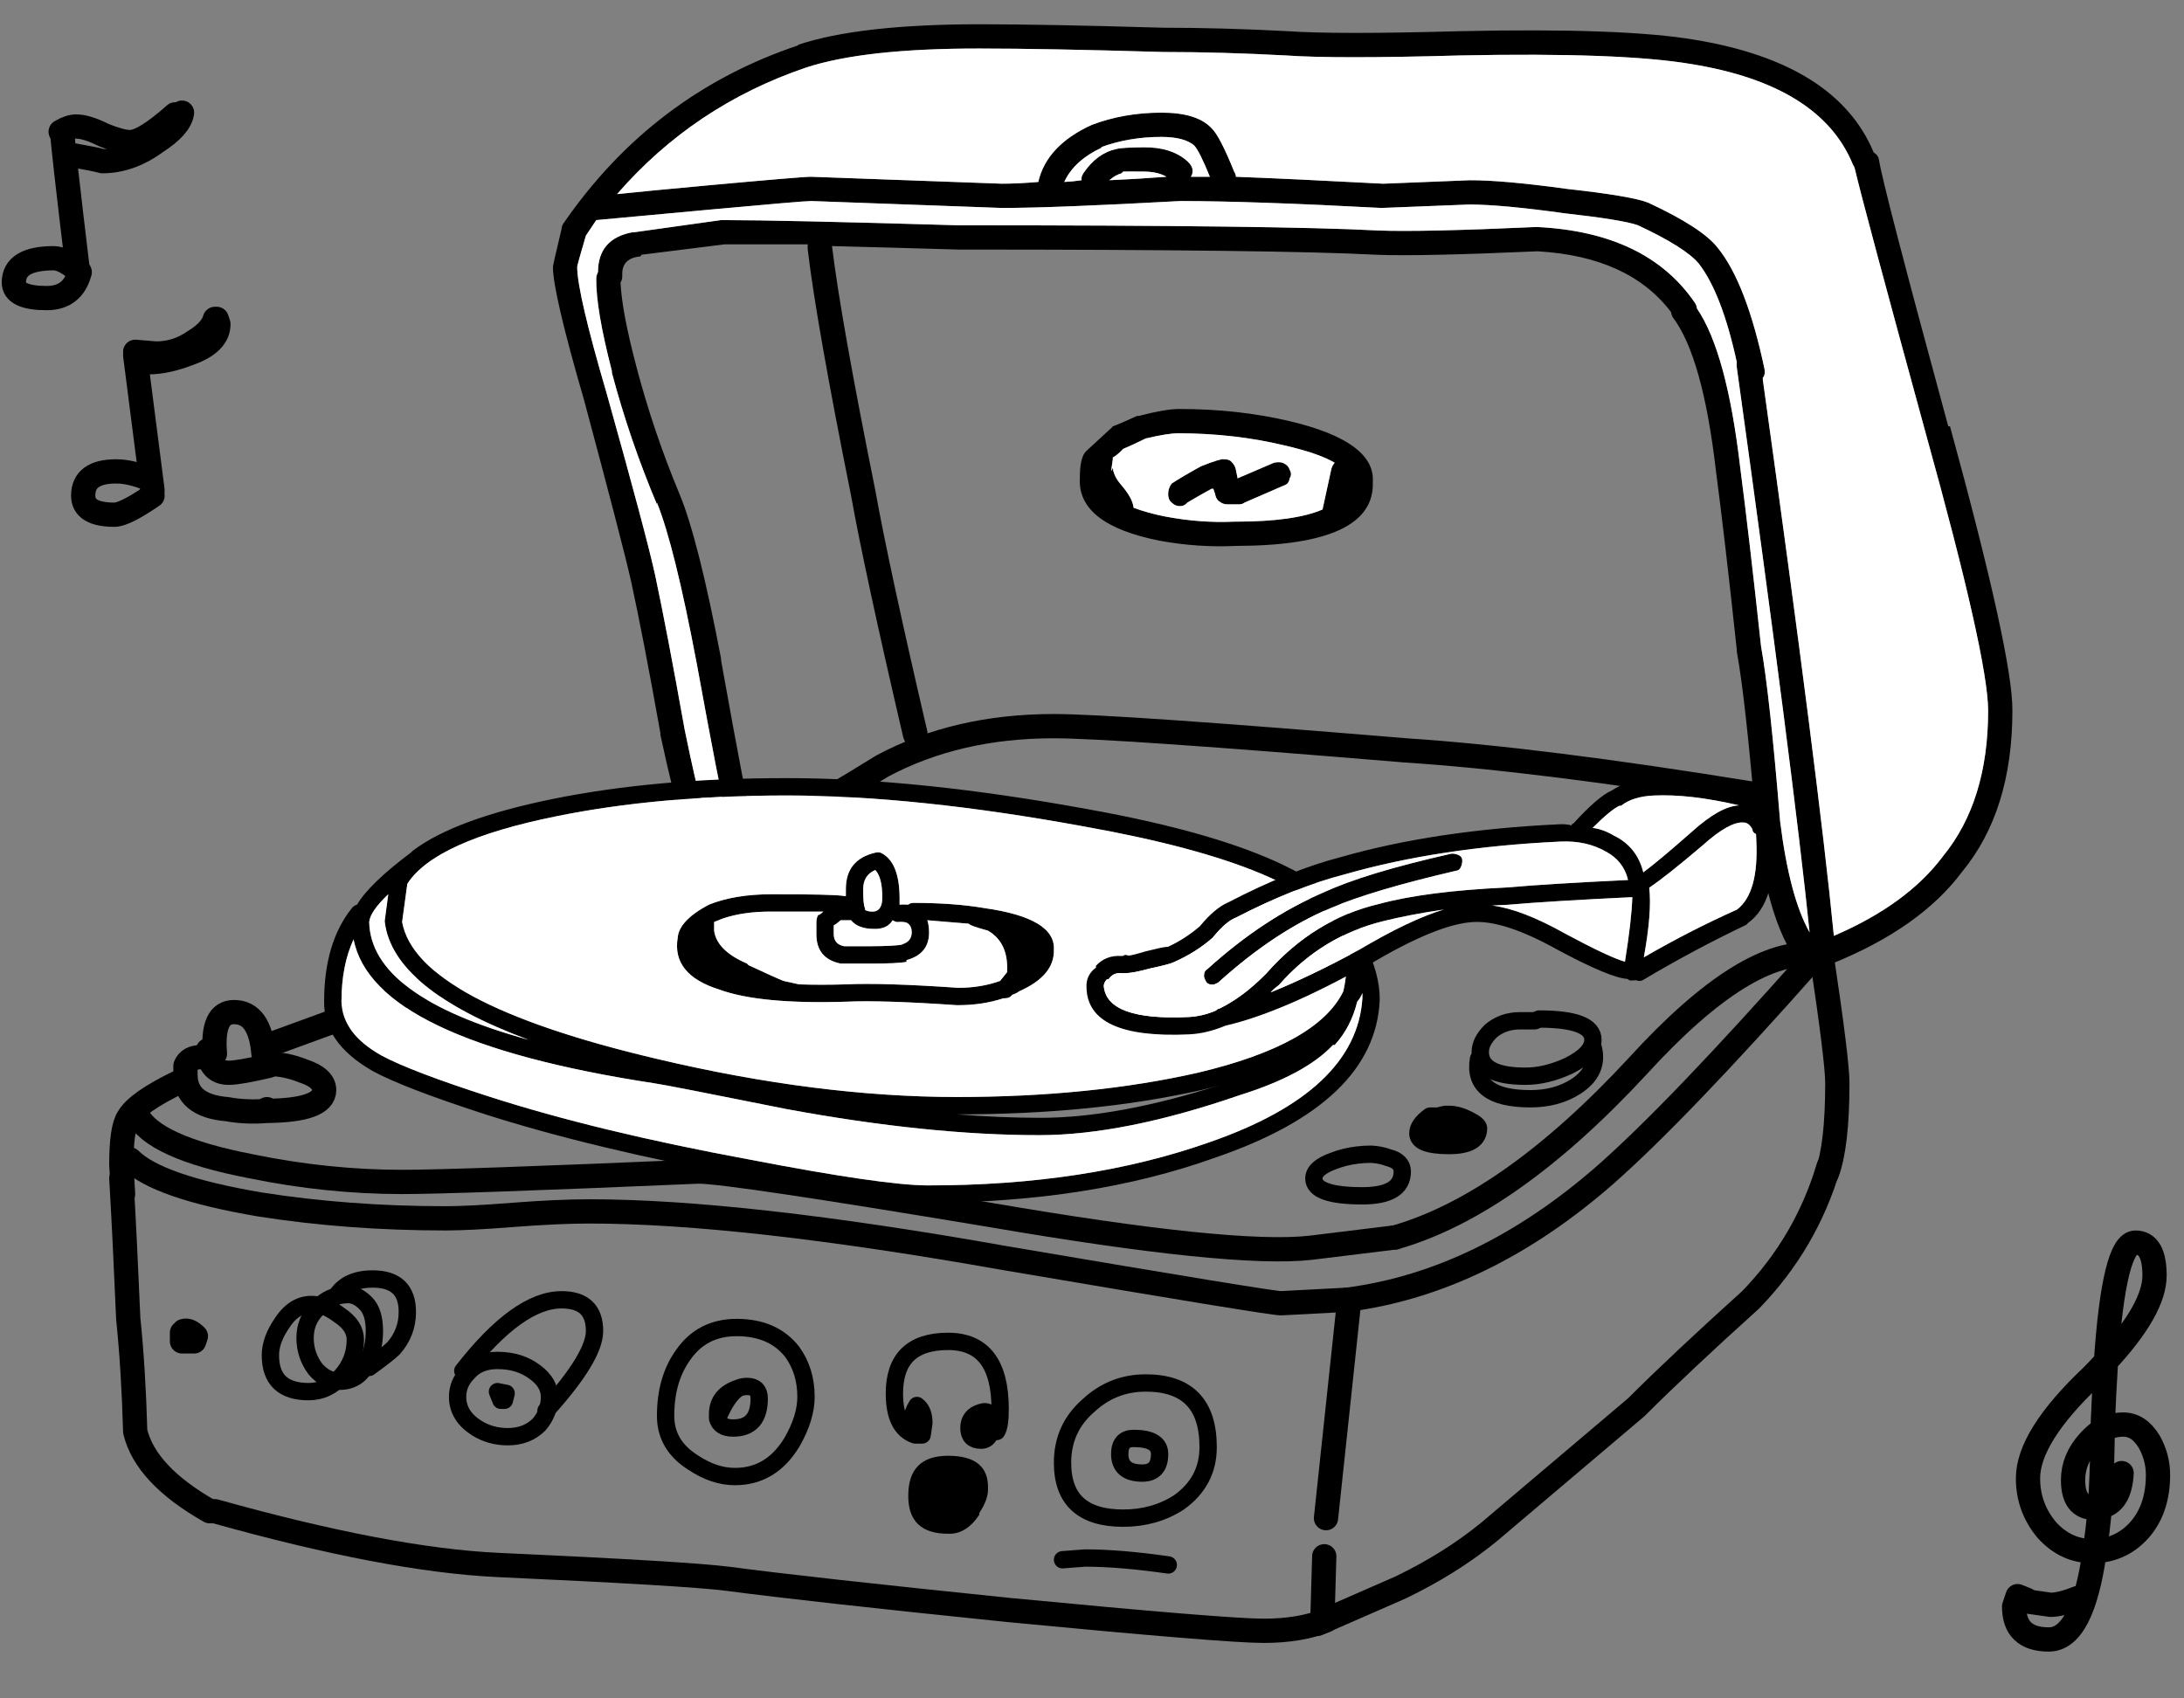
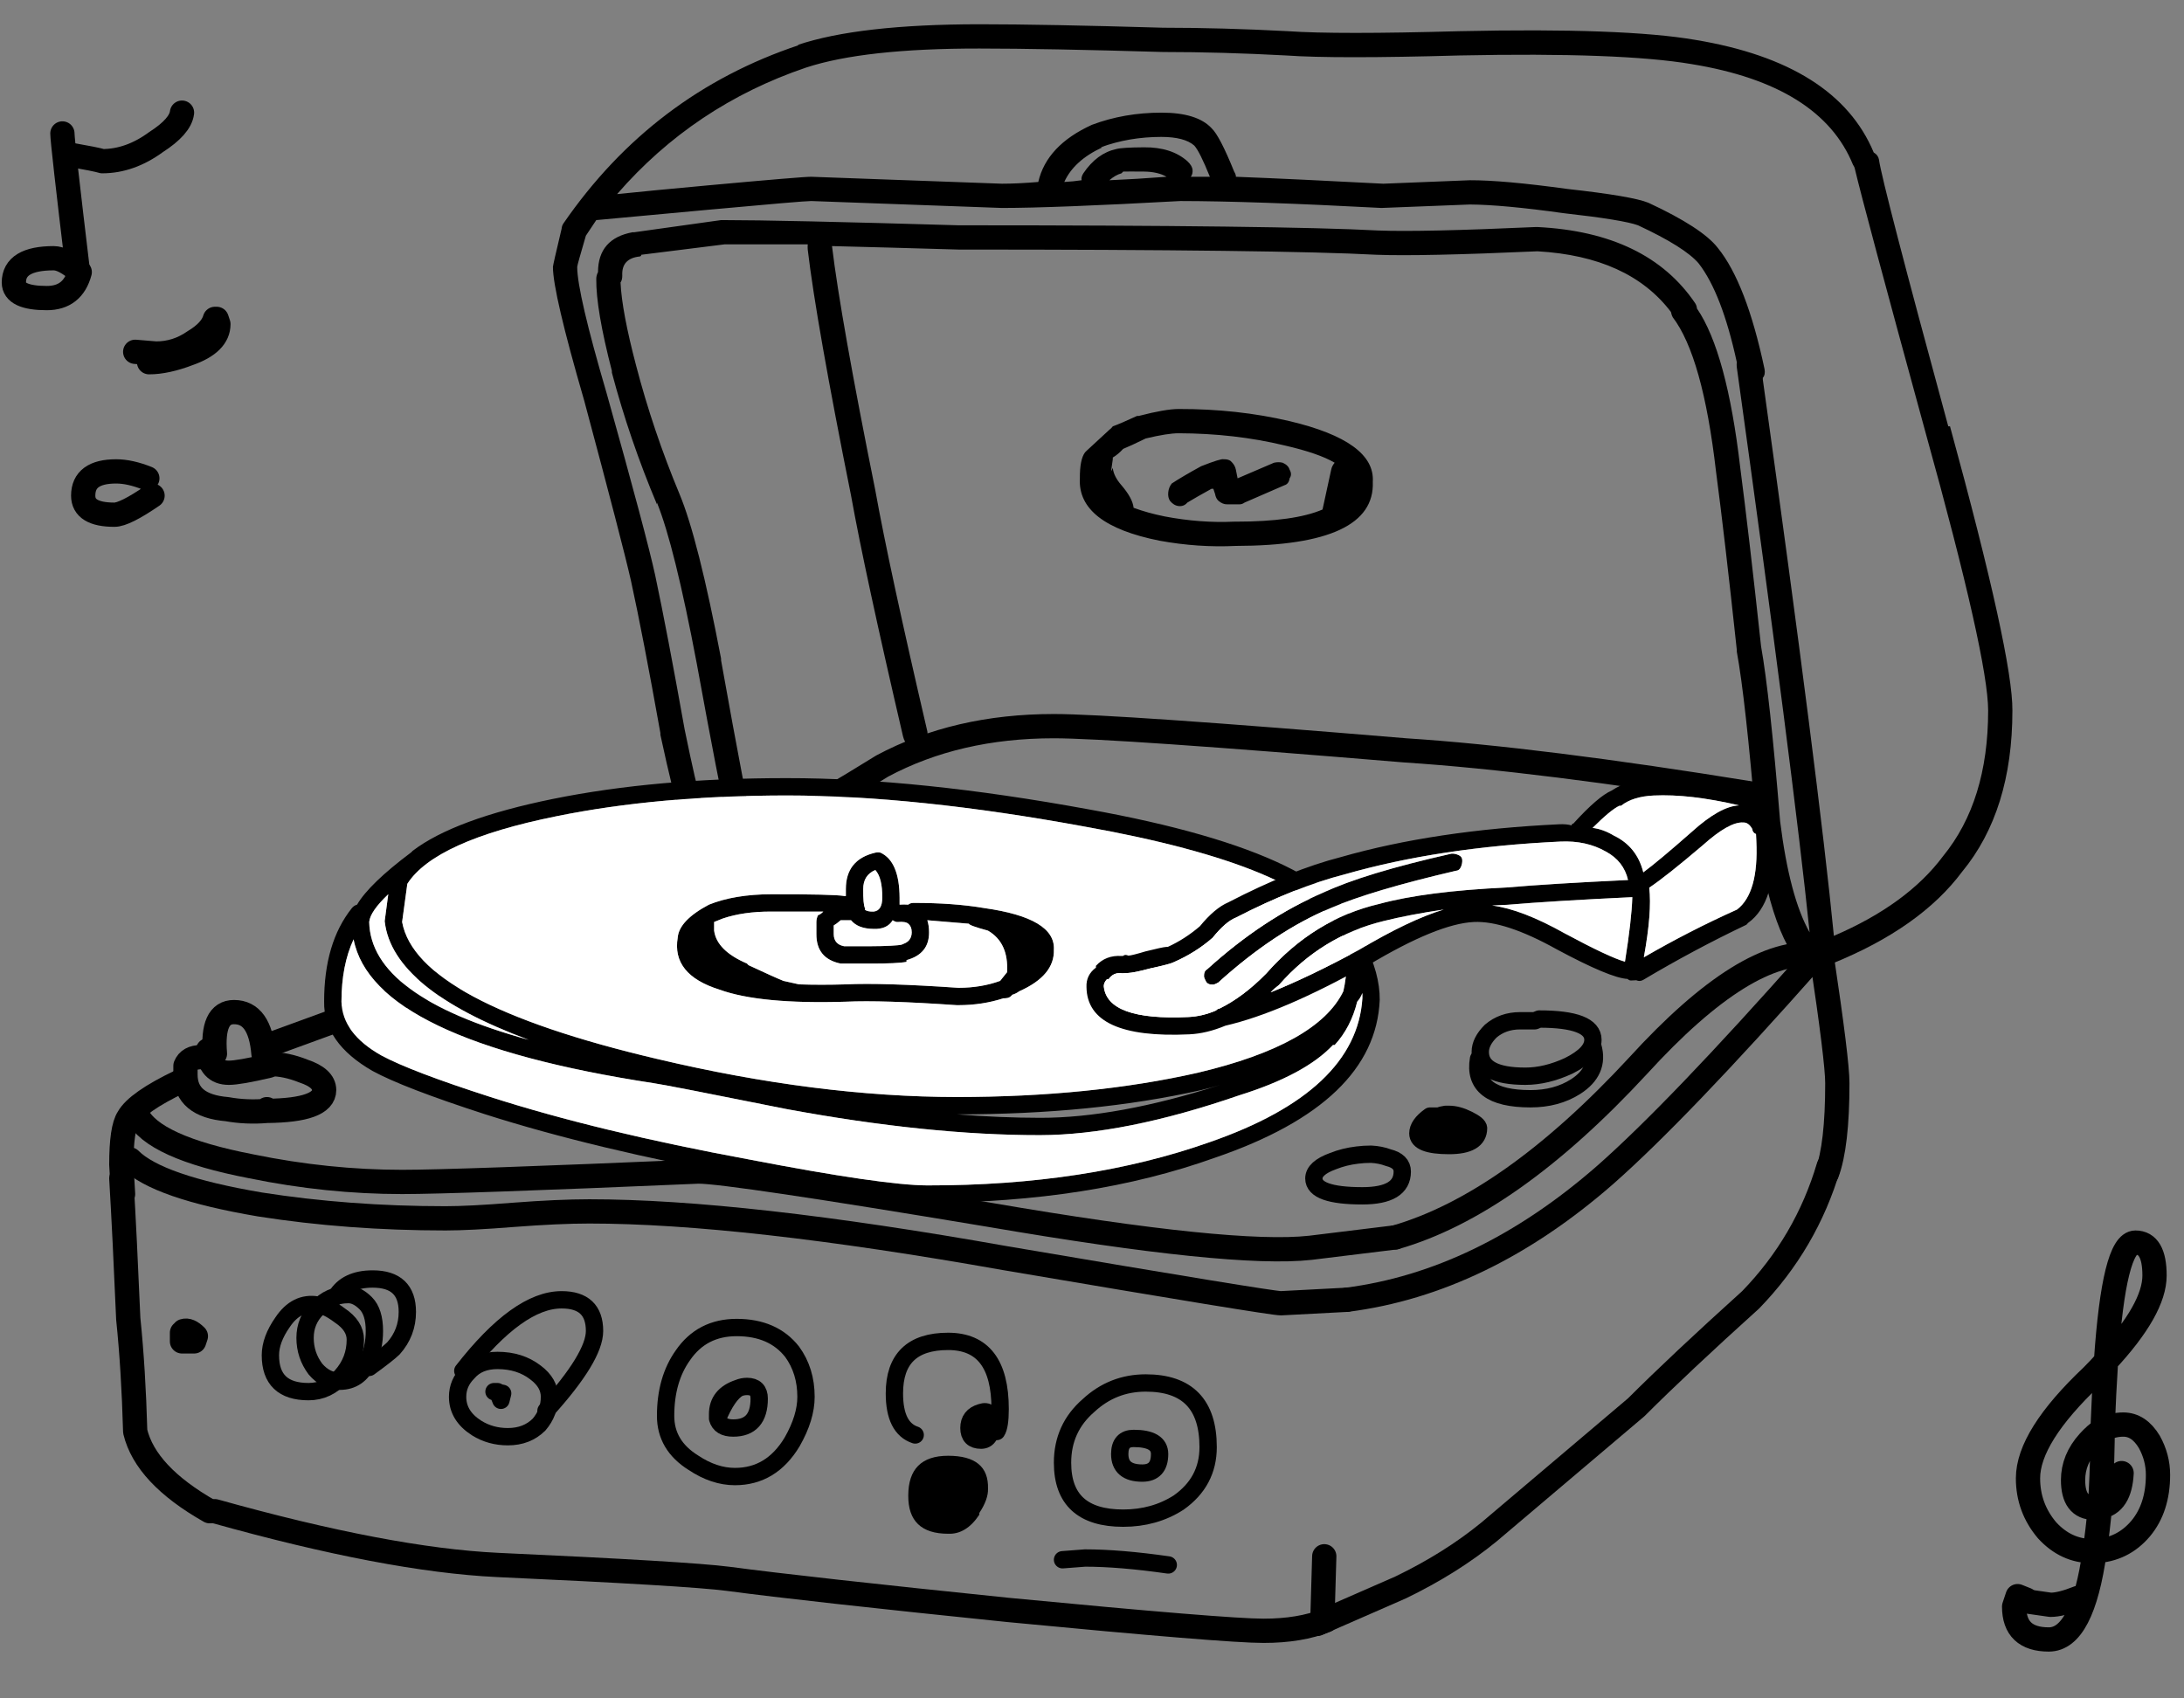
<svg xmlns="http://www.w3.org/2000/svg" xmlns:xlink="http://www.w3.org/1999/xlink" width="63" viewBox="0 0 63 49">
  <rect x="0" y="0" width="63" height="49" fill="#808080" stroke="none" />
  <defs>
    <path id="v" stroke="#000" stroke-width=".5" stroke-linejoin="round" stroke-linecap="round" fill="none" d="M257.55 215.75q1.6-2.05 2.85-2.05.95 0 .95.9 0 .75-1.4 2.3" />
    <path d="M270.4 219.35q-.007 1.1 1.15 1.1.52.022.9-.55v-.05q.261-.396.25-.7.027-.95-1.15-.95-1.15 0-1.15 1.15z" id="a" />
    <path id="U" stroke="#000" stroke-width=".7" stroke-linejoin="round" stroke-linecap="round" fill="none" d="M302.65 222.35l-.25-.1-.1.3q0 .95 1 .95.97 0 1.325-2.55h-.075q-.75 0-1.3-.6-.55-.65-.55-1.5 0-1.2 1.85-2.95.214-.213.4-.425.232-3.425.85-3.425.55 0 .55.95 0 .97-1.4 2.475-.057.884-.1 1.975.289-.15.6-.15.45 0 .75.5.25.45.25.95 0 .95-.5 1.55-.522.617-1.325.65.086-.569.15-1.275-.087.025-.175.025-.6 0-.6-.8 0-.6.45-1.1.195-.217.4-.35.004.178 0 .35-.018 1.037-.075 1.875.58-.092.625-.975" />
    <path id="T" stroke="#000" stroke-width=".7" stroke-linejoin="round" stroke-linecap="round" fill="none" d="M248.1 186.35l.6.05q.6 0 1.1-.35.5-.3.6-.65h.05l.05.15q0 .55-.85.85-.65.25-1.15.25" />
-     <path id="b" stroke="#000" stroke-width=".7" stroke-linejoin="round" stroke-linecap="round" fill="none" d="M283.1 213.9l-.65 6.1" />
    <path id="c" stroke="#000" stroke-width=".7" stroke-linejoin="round" stroke-linecap="round" fill="none" d="M282.4 221.1l-.05 1.7" />
    <path id="d" stroke="#000" stroke-width=".7" stroke-linejoin="round" stroke-linecap="round" fill="none" d="M249.4 207.4q-1.25.6-1.5 1.05-.2.3-.2 1.35l.05.85" />
    <path id="e" stroke="#000" stroke-width=".7" stroke-linejoin="round" stroke-linecap="round" fill="none" d="M247.7 210.2q.1 1.7.2 4.05.15 1.45.2 3.25.3 1.25 2.15 2.3" />
    <path id="f" stroke="#000" stroke-width=".7" stroke-linejoin="round" stroke-linecap="round" fill="none" d="M250.4 219.8q5 1.4 8.15 1.55 5.5.25 6.65.4 2.25.3 8.1.9 6.25.6 7.35.6 1.05 0 1.8-.3" />
    <path id="g" stroke="#000" stroke-width=".7" stroke-linejoin="round" stroke-linecap="round" fill="none" d="M282.2 223.05l2.4-1.05q1.45-.7 2.55-1.6l4.25-3.6q1.25-1.25 3.3-3.1 1.6-1.65 2.25-3.85" />
    <path id="h" stroke="#000" stroke-width=".7" stroke-linejoin="round" stroke-linecap="round" fill="none" d="M296.9 210.05q.3-.8.3-2.6 0-.65-.45-3.65" />
    <path id="i" stroke="#000" stroke-width=".7" stroke-linejoin="round" stroke-linecap="round" fill="none" d="M250 206.7q-.35 0-.45.25v.25q0 .9 1.2 1 .55.1 1.15.05h-.1q.052-.002.1-.05v.05q1.65-.017 1.65-.6 0-.35-.6-.55-.5-.2-.95-.2" />
    <path id="j" stroke="#000" stroke-width=".7" stroke-linejoin="round" stroke-linecap="round" fill="none" d="M250.2 206.5q.05.65.6.65.3 0 1.15-.2" />
    <path id="k" stroke="#000" stroke-width=".7" stroke-linejoin="round" stroke-linecap="round" fill="none" d="M250.4 206.6q-.1-1.2.55-1.2.75 0 .85 1.2" />
    <path id="l" stroke="#000" stroke-width=".7" stroke-linejoin="round" stroke-linecap="round" fill="none" d="M251.95 206.35q1.35-.5 5.25-1.9 3.65-1.35 5.45-2.25 3.7-1.85 7-3.9 2.15-1.15 4.95-1.15 1.75 0 10.15.7 3.85.25 10 1.25" />
    <path id="m" stroke="#000" stroke-width=".7" stroke-linejoin="round" stroke-linecap="round" fill="none" d="M247.95 209.65q.8.8 3.75 1.3 2.55.4 5.35.4.7 0 1.95-.1 1.3-.1 2.2-.1 4.4 0 12 1.35 7.65 1.3 7.95 1.3l1.9-.1" />
    <path id="n" stroke="#000" stroke-width=".7" stroke-linejoin="round" stroke-linecap="round" fill="none" d="M283.05 213.7q3.9-.5 7.45-3.6 2.1-1.85 5.95-6.2" />
    <path id="o" stroke="#000" stroke-width=".7" stroke-linejoin="round" stroke-linecap="round" fill="none" d="M248.15 208.35q.45.95 3.3 1.5 2.2.45 4.35.45 1.55 0 8.55-.3.9 0 8.4 1.25 7 1.2 9.25.95l2.45-.3" />
    <path id="p" stroke="#000" stroke-width=".7" stroke-linejoin="round" stroke-linecap="round" fill="none" d="M284.45 211.9q3.3-.95 7-4.95 3.15-3.45 5.15-3.2" />
    <path id="q" stroke="#000" stroke-width=".7" stroke-linejoin="round" stroke-linecap="round" fill="none" d="M249.45 214.65v.25h.35l.05-.15q-.2-.2-.35-.15 0 .1-.05.05z" />
    <path id="r" stroke="#000" stroke-width=".5" stroke-linejoin="round" stroke-linecap="round" fill="none" d="M253.35 213.85q-.6-.1-1 .5-.35.5-.35.95 0 1.05 1.1 1.05.55 0 .95-.45.4-.45.4-1.05 0-.4-.45-.7-.4-.3-.65-.3z" />
    <path id="s" stroke="#000" stroke-width=".5" stroke-linejoin="round" stroke-linecap="round" fill="none" d="M254.75 213.8q-.25-.25-.5-.25-.55 0-.9.4-.35.35-.35.85t.3.9q.3.35.7.35.55 0 .8-.55.2-.4.2-.9 0-.55-.25-.8z" />
    <path id="t" stroke="#000" stroke-width=".5" stroke-linejoin="round" stroke-linecap="round" fill="none" d="M253.9 213.6q.3-.5 1.05-.5 1 0 1 .95 0 .6-.4 1.05-.15.15-.7.55" />
    <path id="u" stroke="#000" stroke-width=".5" stroke-linejoin="round" stroke-linecap="round" fill="none" d="M258.55 215.45q-.55 0-.85.35-.3.3-.3.7 0 .55.55.9.4.25.9.25.55 0 .9-.35.3-.35.3-.8 0-.4-.4-.7-.45-.35-1.1-.35z" />
    <path id="S" stroke="#000" stroke-width=".7" stroke-linejoin="round" stroke-linecap="round" fill="none" d="M248.45 190q-.5-.2-.9-.2-.95 0-.95.7 0 .55.9.55.3 0 1.1-.55" />
-     <path id="w" stroke="#000" stroke-width=".5" stroke-linejoin="round" stroke-linecap="round" fill="none" d="M258.55 216.35l.1.25h.1l.05-.2-.25-.05z" />
+     <path id="w" stroke="#000" stroke-width=".5" stroke-linejoin="round" stroke-linecap="round" fill="none" d="M258.55 216.35l.1.25l.05-.2-.25-.05z" />
    <path id="x" stroke="#000" stroke-width=".5" stroke-linejoin="round" stroke-linecap="round" fill="none" d="M265.45 214.5q-1 0-1.55.8-.5.7-.5 1.75 0 .85.8 1.35.6.4 1.2.4 1.05 0 1.65-1 .4-.7.4-1.3 0-.75-.4-1.3-.55-.7-1.6-.7z" />
    <path id="y" stroke="#000" stroke-width=".5" stroke-linejoin="round" stroke-linecap="round" fill="none" d="M264.9 217.125q.285-.69.6-.875-.6.2-.6.75v.125q.074.275.45.275.75 0 .75-.85 0-.35-.35-.35-.13 0-.25.05" />
-     <path id="z" stroke="#000" stroke-width=".5" stroke-linejoin="round" stroke-linecap="round" fill="none" d="M270.5 217.2q0 .2.2.4h.1l.05-.35q0-.35-.2-.5-.15.25-.15.45z" />
    <path id="A" stroke="#000" stroke-width=".5" stroke-linejoin="round" stroke-linecap="round" fill="none" d="M272.15 217.4q0 .35.35.35.3 0 .3-.5 0-.4-.3-.3-.35.1-.35.45z" />
    <path id="B" stroke="#000" stroke-width=".5" stroke-linejoin="round" stroke-linecap="round" fill="none" d="M272.55 217.15l-.05.35" />
    <path id="C" stroke="#000" stroke-width=".5" stroke-linejoin="round" stroke-linecap="round" fill="none" d="M270.6 217.6q-.6-.2-.6-1.2 0-1.5 1.55-1.5 1.5 0 1.5 1.95 0 .5-.1.65" />
    <path id="D" stroke="#000" stroke-width=".5" stroke-linejoin="round" stroke-linecap="round" fill="none" d="M274.85 221.2l.65-.05q1 0 2.4.2" />
    <path id="E" stroke="#000" stroke-width=".5" stroke-linejoin="round" stroke-linecap="round" fill="none" d="M276.9 217.7q-.4 0-.4.45 0 .55.65.55.5 0 .5-.55 0-.45-.75-.45z" />
    <path id="F" stroke="#000" stroke-width=".5" stroke-linejoin="round" stroke-linecap="round" fill="none" d="M274.85 218.4q0 1.6 1.75 1.6.9 0 1.6-.45.85-.6.85-1.6 0-1.85-1.8-1.85-.95 0-1.65.65-.75.65-.75 1.65z" />
    <path id="G" stroke="#000" stroke-width=".5" stroke-linejoin="round" stroke-linecap="round" fill="none" d="M283.75 209.5q-.208 0-.4.025-.373.044-.7.175-.55.2-.55.5 0 .5 1.4.5 1.15 0 1.15-.7 0-.3-.4-.4-.233-.087-.5-.1z" />
    <path id="H" stroke="#000" stroke-width=".5" stroke-linejoin="round" stroke-linecap="round" fill="none" d="M285.7 208.4h-.25q-.35.25-.35.5 0 .35.9.35.85 0 .85-.5 0-.1-.3-.25t-.55-.15h-.1q-.114.016-.2.05-.15.05-.25.15l-.15.15q0 .3.5.3l.6-.05.05-.2-.55-.15q-.2 0-.3.1" />
    <path id="I" stroke="#000" stroke-width=".5" stroke-linejoin="round" stroke-linecap="round" fill="none" d="M288.05 205.65q-.5 0-.85.3-.3.3-.3.6 0 .7 1.3.7.6 0 1.25-.3.7-.35.7-.75 0-.6-1.55-.6l-.125.05h-.425z" />
    <path id="J" stroke="#000" stroke-width=".5" stroke-linejoin="round" stroke-linecap="round" fill="none" d="M286.85 206.75q-.2 1.15 1.5 1.15.75 0 1.3-.35.7-.45.5-1.15" />
    <path id="N" stroke="#000" stroke-width=".7" stroke-linejoin="round" stroke-linecap="round" fill="none" d="M246.5 184.05q-.45-.4-.75-.4-1.15 0-1.15.7 0 .45.95.45.75 0 .95-.75z" />
    <path id="O" stroke="#000" stroke-width=".7" stroke-linejoin="round" stroke-linecap="round" fill="none" d="M246 180.05q0 .25.45 4" />
-     <path id="P" stroke="#000" stroke-width=".7" stroke-linejoin="round" stroke-linecap="round" fill="none" d="M245.95 180q.25-.15.45-.15.3 0 .8.25.5.2.75.2.4 0 1.3-.8" />
    <path id="Q" stroke="#000" stroke-width=".7" stroke-linejoin="round" stroke-linecap="round" fill="none" d="M246.15 180.65q.85.15 1 .2.8 0 1.55-.55.7-.45.75-.85" />
-     <path id="R" stroke="#000" stroke-width=".7" stroke-linejoin="round" stroke-linecap="round" fill="none" d="M248.1 186.45l.5 3.9" />
    <path id="V" stroke="#000" stroke-width=".7" stroke-linejoin="round" stroke-linecap="round" fill="none" d="M302.65 222.4l.7.1q.3 0 .8-.2" />
    <g id="K">
      <path d="M276.3 188.5q-.041.058-.1.1l-.65.6q-.027.023-.05.05-.154.203-.15.75-.074 1.328 2.3 1.8 1.113.203 2.2.15 4.026-.006 3.95-1.85.074-1.163-2.4-1.75-1.51-.354-3.2-.35-.385.001-1.15.2H277q-.493.227-.7.3m3.55 2.75h-.05q-.975.045-2-.15-.496-.1-.9-.25-.028-.275-.35-.65-.227-.26-.25-.5l-.05.1.05-.35v-.05q.15-.088.3-.25.193-.077.65-.3.635-.151.95-.15 1.61.004 3.05.35.989.227 1.45.5-.08.095-.1.2l-.25 1.15q-.814.35-2.5.35m0-1.5q-.024-.134-.15-.25-.073-.054-.2-.05-.076-.026-.65.2-.549.301-.85.5-.086.111-.1.25-.016.153.05.25.111.136.25.15.152.016.25-.1.249-.151.7-.4.04.007.05 0l.05.15q.024.134.1.2.123.104.25.1h.35q.077.003.15-.05l1.15-.5q.128-.037.15-.2.08-.114 0-.25-.037-.128-.2-.2-.114-.03-.25 0l-1.05.45-.05-.25m-19.4-7.1q-.045.071-.05.15-.25 1.05-.25 1.1 0 .75.9 3.85 1.1 4.1 1.35 5.2.35 1.6.85 4.4v.05q.4 1.85.5 2v.05q.55 1.4 1.8 1.3.1 0 .2-.1v-.05q.14-.016.2-.15.068-.107 0-.25-.214-.837-.95-4.95v-.05q-.662-3.466-1.2-4.75-.76-1.825-1.25-3.7-.413-1.568-.45-2.4.052-.076.05-.2-.025-.492.5-.55.044-.004.05-.05l2.4-.3h2.4q-.006.09 0 .15.248 2.107 1.25 7.1.399 2.222 1.5 6.95.042.17.15.25.141.08.25.05.17-.042.25-.2.08-.092.05-.25-1.1-4.722-1.5-6.95-.998-4.957-1.25-7.05 1.534.038 3.65.1 9.282 0 12.05.15 1.293.05 4.65-.1 2.636.151 3.85 1.75.021.102.05.15.867 1.136 1.25 4.45.25 1.888.6 5.15v.05q.25 1.358.55 4.95v.05q.426 3.385 1.55 4.3.133.115.25.1.175-.013.25-.15.111-.078.1-.2.026-.029.05-.05 2.545-1.031 3.75-2.65 1.45-1.76 1.45-4.65.014-1.573-1.8-8.2h-.05q-1.906-7.008-2-7.7-.025-.129-.15-.2-1.073-2.575-5.15-3.25-2.062-.354-6.8-.25-3.53.099-4.95 0-1.888-.1-3.6-.1-3.402-.1-5.3-.1-3.482.003-5.25.6h.05q-4.222 1.406-6.8 5.15m2.05.25q-.028.005-.05 0-.996.183-1 1.15-.051.1-.05.2-.01.873.45 2.65v.05q.51 1.925 1.3 3.8v-.05q.51 1.261 1.15 4.65.637 3.492.9 4.65-.555-.106-.8-.8-.1-.25-.45-1.95-.5-2.8-.85-4.45-.25-1.15-1.4-5.25-.85-2.9-.85-3.65 0-.049.25-.9.146-.214.3-.45l3.25-.3q2.7-.248 2.95-.25l5.5.2q1.509 0 5.15-.2 2.063.002 5.8.2l2.55-.1q.956.006 2.7.25 1.718.192 2.15.35 1.348.628 1.75 1.1.667.858 1.1 2.85-.01.069 0 .15 1.63 11.719 2.1 16.3-.578-1.023-.85-3.2-.3-3.658-.55-5.05-.352-3.253-.6-5.15-.388-3.337-1.25-4.6-.005-.078-.05-.15-1.38-2.041-4.55-2.2h-.05q-3.293.149-4.55.1-2.782-.15-12.1-.15-5.103-.15-6.8-.15-.025-.002-.05 0l-2.5.35m13.5-2.45h-.05q.818-.3 1.75-.3.668.001.95.25.154.167.45.9-.263.002-.55 0 .06-.08.05-.2-.013-.124-.15-.25-.458-.406-1.25-.4-.632.004-.8.05-.56.122-.95.7-.07.11-.05.2-.247.037-.5.05.28-.62 1.1-1m.55.75l.05-.05q.132-.004.6 0 .396.004.65.15-.878.067-1.65.1.172-.15.35-.2m-.85-1.4q-1.307.594-1.55 1.65-.595.05-1.05.05l-5.5-.2q-.25-.002-3 .25-1.658.152-2.6.25 2.218-2.553 5.45-3.65 1.682-.553 5-.55 1.901 0 5.3.1 1.688 0 3.55.1 1.43.101 5 0 4.662-.096 6.7.25 3.716.607 4.65 2.9.048.077.05.1.275 1.165 2.05 7.65 1.798 6.473 1.8 8 0 2.61-1.3 4.2-1.036 1.391-3.15 2.3-.438-4.488-2.05-16.05v-.05q.078-.088.05-.25-.526-2.485-1.35-3.5-.448-.578-2-1.3-.468-.192-2.35-.4-1.833-.253-2.8-.25l-2.5.1q-2.495-.132-4.25-.2.007-.054-.05-.15-.416-1.03-.65-1.25-.418-.451-1.45-.45-1.068 0-2 .35z" />
-       <path fill="#FFF" d="M279.8 191.25h.05q1.686 0 2.5-.35l.25-1.15q.02-.105.1-.2-.461-.273-1.45-.5-1.44-.346-3.05-.35-.315-.001-.95.15-.457.223-.65.3-.15.162-.3.25v.05l-.05.35.05-.1q.023.24.25.5.322.375.35.65.404.15.9.25 1.025.195 2 .15m-.1-1.75q.126.116.15.25l.05.25 1.05-.45q.136-.03.25 0 .163.072.2.2.08.136 0 .25-.022.162-.15.2l-1.15.5q-.073.053-.15.05h-.35q-.127.004-.25-.1-.076-.066-.1-.2l-.05-.15q-.01.007-.05 0-.451.249-.7.4-.098.116-.25.1-.139-.014-.25-.15-.066-.097-.05-.25.014-.139.1-.25.301-.199.85-.5.574-.226.65-.2.127-.004.2.05m-5.55-8.05q.243-1.056 1.55-1.65.932-.35 2-.35 1.032-.001 1.45.45.234.22.65 1.25.057.096.05.15 1.755.068 4.25.2l2.5-.1q.967-.003 2.8.25 1.882.208 2.35.4 1.552.722 2 1.3.824 1.015 1.35 3.5.028.162-.05.25v.05q1.613 11.562 2.05 16.05 2.114-.909 3.15-2.3 1.3-1.59 1.3-4.2-.002-1.527-1.8-8-1.775-6.485-2.05-7.65-.002-.023-.05-.1-.934-2.293-4.65-2.9-2.038-.346-6.7-.25-3.57.101-5 0-1.862-.1-3.55-.1-3.399-.1-5.3-.1-3.318-.003-5 .55-3.232 1.097-5.45 3.65.942-.098 2.6-.25 2.75-.252 3-.25l5.5.2q.455 0 1.05-.05m2.45-.3l-.05.05q-.178.05-.35.2.772-.033 1.65-.1-.254-.146-.65-.15-.468-.004-.6 0m-.65-.7h.05q-.82.38-1.1 1 .253-.012.5-.05-.02-.09.05-.2.39-.578.95-.7.168-.046.8-.05.792-.006 1.25.4.137.126.15.25.01.12-.05.2.287.002.55 0-.296-.733-.45-.9-.282-.249-.95-.25-.932 0-1.75.3m-13.5 2.45q.022.005.05 0l2.5-.35q.025-.002.05 0 1.697 0 6.8.15 9.318 0 12.1.15 1.257.049 4.55-.1h.05q3.17.159 4.55 2.2.045.072.05.15.862 1.263 1.25 4.6.248 1.897.6 5.15.25 1.392.55 5.05.272 2.177.85 3.2-.47-4.581-2.1-16.3-.01-.081 0-.15-.433-1.992-1.1-2.85-.402-.472-1.75-1.1-.432-.158-2.15-.35-1.744-.244-2.7-.25l-2.55.1q-3.737-.198-5.8-.2-3.641.2-5.15.2l-5.5-.2q-.25.002-2.95.25l-3.25.3q-.154.236-.3.45-.25.851-.25.9 0 .75.85 3.65 1.15 4.1 1.4 5.25.35 1.65.85 4.45.35 1.7.45 1.95.245.694.8.8-.263-1.158-.9-4.65-.64-3.389-1.15-4.65v.05q-.79-1.875-1.3-3.8v-.05q-.46-1.777-.45-2.65-.001-.1.05-.2.004-.967 1-1.15z" />
    </g>
    <g id="M">
      <path d="M295.4 200.55q0-.55-.1-.9l.1-.1v-.2q-.05-.1-.15-.1-1.85-.65-3.25-.65-.7 0-1.2.3-.4.15-1.15.9-.05 0-.05.05-.15-.05-.35-.05-3.6 0-6.35.65-1.45.3-3.3 1.15-.4.15-.85.65-.45.35-.95.55h-.05q-.1 0-.6.1-.4.1-.5.1-.1-.05-.15 0h-.05q-.45-.05-.75.25v.05q-.3.2-.3.55-.05 1.5 2.9 1.5.5 0 1.05-.2 1.65-.3 4.15-1.55h.05q2.05-1.1 3.1-1.1.9 0 2.35.9 1.5.9 2 .95.05.05.1.05H291.25q.1.05.2 0 1.5-.8 3.05-1.45l.05-.05q.85-.55.85-2.35m-.85-.55q.15 0 .25.2 0 .1.1.15v.2q0 1.5-.65 1.95-1.4.55-2.75 1.25.3-1.3.25-2 .5-.3 1.6-1.15.8-.65 1.2-.6m-3.75.2q-.3-.2-.6-.25.55-.5.8-.6h.05q.35-.25.95-.25 1.05 0 2.45.4-.55 0-1.4.7-1 .8-1.45 1.1-.15-.75-.8-1.1m-1.55.1q.75 0 1.3.35.5.3.6.85-2.25 0-3.5.05-2.35 0-3.7.3-1.9.35-3.35 1.85-.7.65-1.4.95-.05 0-.1.05-.4.15-.8.15-2.35 0-2.4-1 0-.1.1-.2h.05q.15-.2.4-.15h.15q.2 0 .65-.1.6-.1.7-.15.65-.25 1.15-.65.4-.45.7-.55 1.75-.8 3.2-1.1 2.75-.65 6.25-.65m1.7 3.55q-.45-.15-1.7-.9-1.2-.75-2.05-.9h.45q1.3-.05 3.6-.05-.05.65-.3 1.85m-6.9-1.5q.75-.15 1.75-.25-1 .25-2.5 1.05-1.45.7-2.6 1.1.1-.1.25-.2 1.3-1.35 3.1-1.7m2.15-1.35q.1 0 .15-.1.05-.1.05-.2t-.1-.15q-.1-.05-.2-.05-2.55.45-3.75.95-1.75.65-3.45 2.05-.1.05-.1.2 0 .05.05.15.05.1.2.1.05 0 .15-.05 1.7-1.4 3.35-2 1.2-.45 3.65-.9z" />
      <path fill="#FFF" d="M285.8 202.1q-1 .1-1.75.25-1.8.35-3.1 1.7-.15.1-.25.2 1.15-.4 2.6-1.1 1.5-.8 2.5-1.05m3.45.85q1.25.75 1.7.9.25-1.2.3-1.85-2.3 0-3.6.05h-.45q.85.15 2.05.9m1.3-2.3q-.55-.35-1.3-.35-3.5 0-6.25.65-1.45.3-3.2 1.1-.3.1-.7.55-.5.4-1.15.65-.1.05-.7.15-.45.1-.65.1h-.15q-.25-.05-.4.15H276q-.1.1-.1.2.05 1 2.4 1 .4 0 .8-.15.05-.05.1-.05.7-.3 1.4-.95 1.45-1.5 3.35-1.85 1.35-.3 3.7-.3 1.25-.05 3.5-.05-.1-.55-.6-.85m-4.2.25q-.05.1-.15.1-2.45.45-3.65.9-1.65.6-3.35 2-.1.05-.15.05-.15 0-.2-.1-.05-.1-.05-.15 0-.15.1-.2 1.7-1.4 3.45-2.05 1.2-.5 3.75-.95.1 0 .2.05t.1.15q0 .1-.05.2m3.85-.95q.3.05.6.25.65.35.8 1.1.45-.3 1.45-1.1.85-.7 1.4-.7-1.4-.4-2.45-.4-.6 0-.95.25H291q-.25.1-.8.6m4.6.25q-.1-.2-.25-.2-.4-.05-1.2.6-1.1.85-1.6 1.15.05.7-.25 2 1.35-.7 2.75-1.25.65-.45.65-1.95v-.2q-.1-.05-.1-.15z" />
    </g>
    <g id="L">
      <path d="M284 205.05q.006-.773-.45-1.65-.618-2.53-7.95-3.85-4.928-.903-8.7-.9-3.778-.003-6.75.6-2.838.577-4.05 1.5-.017.024-.05.05-1.197.898-1.55 1.5-.09.026-.15.1-.802 1.004-.8 2.7-.02 1.187 1.4 2 .89.486 3.25 1.25 3.135 1 7.5 1.8 3.937.754 5.25.75 4.693-.006 8.3-1.3 4.62-1.581 4.75-4.55m-.9-1.25q-.048.096-.05.2-.014.424-.1.8-.742 1.532-4.2 2.35-3.078.697-6.95.7-4.027-.004-8.65-1.1-6.927-1.629-7.35-3.95l.15-1.1q.796-1.243 4.3-1.95 2.928-.597 6.65-.6 3.728.003 8.6.9 6.38 1.141 7.45 3.1-.02.09 0 .15.102.163.15.3.04.098.05.2h-.05m-3.15 4q1.896-.593 2.7-1.45h.05q.468-.511.65-1.25.091-.101.15-.25-.002.097 0 .15-.17 2.681-4.4 4.15-3.543 1.255-8.15 1.25-1.287-.005-5.15-.75-4.335-.8-7.45-1.8-2.29-.736-3.15-1.2-1.13-.637-1.15-1.55.001-1.05.35-1.8.56 2.91 8.65 4.15.368.051 3.85.75 4.078.753 7.3.75 2.431-.004 5.75-1.15m-1.1-.15q.298-.07.55-.15-2.978.954-5.2.95-1.145-.001-2.4-.1 3.928.003 7.05-.7m-24-4.85q.025-.3.55-.8l-.1.75q-.006.038 0 .05.232 1.944 4.15 3.4-4.554-1.253-4.6-3.4m18.55 2.1q.11-.032.2-.1 1.025-.455 1-1.2.052-.91-2-1.2-.888-.152-2.05-.15-.092 0-.15.05-.122-.01-.25 0v-.2q-.006-1.047-.55-1.3-.071-.018-.15 0-.85.198-.85 1.05v.2q-.02.005-.05 0-.31-.052-2.1-.05-1.059.002-1.8.3-.86.456-.9.95-.181 1.066 1.2 1.5 1.171.427 3.65.35 1.043-.049 3.2.1h.05q.691-.001 1.3-.2.038.005.05 0 .13-.002.2-.1m-4.25-2.5q-.054-.117-.05-.55 0-.401.35-.55.205.227.2.8 0 .374-.25.4-.166.006-.25-.05.013-.025 0-.05m.15 1.1h-.75q-.298-.057-.3-.35v-.25q.077-.043.2-.15h.3q.199.245.65.25.39.015.55-.25.095.06.15.05.224-.018.3.05.1.083.1.25-.003.277-.3.35h.05q-.238.047-.95.05m-.85.5h.85q.787.002 1.05-.05v-.05q.652-.177.65-.8 0-.198-.05-.35l1.2.1q0 .05.55.2.6.35.55 1.2l-.2.25q-.546.198-1.2.2-2.193-.151-3.25-.1-.727.022-1.35 0l-.45-.1q-.25-.1-1-.45-.024-.014-.05-.05-.874-.374-.95-.95v-.25l.25-.1q.594-.202 1.4-.2h1.5q-.1.098-.15.1-.05.097-.05.2v.35q-.003.707.7.85z" />
      <path fill="#FFF" d="M255.4 202q-.525.5-.55.8.046 2.147 4.6 3.4-3.918-1.456-4.15-3.4-.006-.012 0-.05l.1-.75m27.25 4.35q-.804.857-2.7 1.45-3.319 1.146-5.75 1.15-3.222.003-7.3-.75-3.482-.699-3.85-.75-8.09-1.24-8.65-4.15-.349.75-.35 1.8.02.913 1.15 1.55.86.464 3.15 1.2 3.115 1 7.45 1.8 3.863.745 5.15.75 4.607.005 8.15-1.25 4.23-1.469 4.4-4.15-.002-.053 0-.15-.059.149-.15.25-.182.739-.65 1.25h-.05m.4-2.35q.002-.104.05-.2h.05q-.01-.102-.05-.2-.048-.137-.15-.3-.02-.06 0-.15-1.07-1.959-7.45-3.1-4.872-.897-8.6-.9-3.722.003-6.65.6-3.504.707-4.3 1.95l-.15 1.1q.423 2.321 7.35 3.95 4.623 1.096 8.65 1.1 3.872-.003 6.95-.7 3.458-.818 4.2-2.35.086-.376.1-.8m-9.45.8q-.09.068-.2.1-.07.098-.2.1-.012.005-.05 0-.609.199-1.3.2h-.05q-2.157-.149-3.2-.1-2.479.077-3.65-.35-1.381-.434-1.2-1.5.04-.494.9-.95.741-.298 1.8-.3 1.79-.002 2.1.05.03.005.05 0v-.2q0-.852.85-1.05.079-.018.15 0 .544.253.55 1.3v.2q.128-.01.25 0 .058-.05.15-.05 1.162-.002 2.05.15 2.052.29 2 1.2.025.745-1 1.2m-4.3-.8h-.85q-.703-.143-.7-.85v-.35q0-.103.05-.2.05-.002.15-.1h-1.5q-.806-.002-1.4.2l-.25.1v.25q.076.576.95.95.026.036.05.05.75.35 1 .45l.45.1q.623.022 1.35 0 1.057-.051 3.25.1.654-.002 1.2-.2l.2-.25q.05-.85-.55-1.2-.55-.15-.55-.2l-1.2-.1q.05.152.05.35.002.623-.65.8v.05q-.263.052-1.05.05m-.75-.5h.75q.712-.003.95-.05h-.05q.297-.073.3-.35 0-.167-.1-.25-.076-.068-.3-.05-.055.01-.15-.05-.16.265-.55.25-.451-.005-.65-.25h-.3q-.123.107-.2.15v.25q.002.293.3.35m.55-1.65q-.004.433.05.55.013.025 0 .05.084.056.25.05.25-.026.25-.4.005-.573-.2-.8-.35.149-.35.55z" />
    </g>
  </defs>
  <use xlink:href="#a" transform="translate(-244.2 -176.2)" />
  <use xlink:href="#b" transform="translate(-244.2 -176.2)" />
  <use xlink:href="#c" transform="translate(-244.2 -176.2)" />
  <use xlink:href="#d" transform="translate(-244.2 -176.2)" />
  <use xlink:href="#e" transform="translate(-244.2 -176.2)" />
  <use xlink:href="#f" transform="translate(-244.2 -176.2)" />
  <use xlink:href="#g" transform="translate(-244.2 -176.2)" />
  <use xlink:href="#h" transform="translate(-244.2 -176.2)" />
  <use xlink:href="#i" transform="translate(-244.2 -176.2)" />
  <use xlink:href="#j" transform="translate(-244.2 -176.2)" />
  <use xlink:href="#k" transform="translate(-244.2 -176.2)" />
  <use xlink:href="#l" transform="translate(-244.2 -176.2)" />
  <use xlink:href="#m" transform="translate(-244.2 -176.2)" />
  <use xlink:href="#n" transform="translate(-244.2 -176.2)" />
  <use xlink:href="#o" transform="translate(-244.2 -176.2)" />
  <use xlink:href="#p" transform="translate(-244.2 -176.2)" />
  <use xlink:href="#q" transform="translate(-244.2 -176.2)" />
  <use xlink:href="#r" transform="translate(-244.2 -176.2)" />
  <use xlink:href="#s" transform="translate(-244.2 -176.2)" />
  <use xlink:href="#t" transform="translate(-244.2 -176.2)" />
  <use xlink:href="#u" transform="translate(-244.2 -176.2)" />
  <use xlink:href="#v" transform="translate(-244.2 -176.2)" />
  <use xlink:href="#w" transform="translate(-244.2 -176.2)" />
  <use xlink:href="#x" transform="translate(-244.2 -176.2)" />
  <use xlink:href="#y" transform="translate(-244.2 -176.2)" />
  <use xlink:href="#z" transform="translate(-244.2 -176.2)" />
  <use xlink:href="#A" transform="translate(-244.2 -176.2)" />
  <use xlink:href="#B" transform="translate(-244.2 -176.2)" />
  <use xlink:href="#C" transform="translate(-244.2 -176.2)" />
  <use xlink:href="#D" transform="translate(-244.2 -176.2)" />
  <use xlink:href="#E" transform="translate(-244.2 -176.2)" />
  <use xlink:href="#F" transform="translate(-244.2 -176.2)" />
  <use xlink:href="#G" transform="translate(-244.2 -176.2)" />
  <use xlink:href="#H" transform="translate(-244.2 -176.2)" />
  <use xlink:href="#I" transform="translate(-244.2 -176.2)" />
  <use xlink:href="#J" transform="translate(-244.2 -176.2)" />
  <use xlink:href="#K" transform="translate(-244.2 -176.2)" />
  <use xlink:href="#L" transform="translate(-244.2 -176.2)" />
  <use xlink:href="#M" transform="rotate(-2.705 -3560.534 5284.719)" />
  <use xlink:href="#N" transform="translate(-244.2 -176.2)" />
  <use xlink:href="#O" transform="translate(-244.2 -176.2)" />
  <use xlink:href="#P" transform="translate(-244.2 -176.2)" />
  <use xlink:href="#Q" transform="translate(-244.2 -176.2)" />
  <use xlink:href="#R" transform="translate(-244.2 -176.2)" />
  <use xlink:href="#S" transform="translate(-244.2 -176.2)" />
  <use xlink:href="#T" transform="translate(-244.2 -176.2)" />
  <use xlink:href="#U" transform="translate(-244.2 -176.2)" />
  <use xlink:href="#V" transform="translate(-244.2 -176.2)" />
</svg>